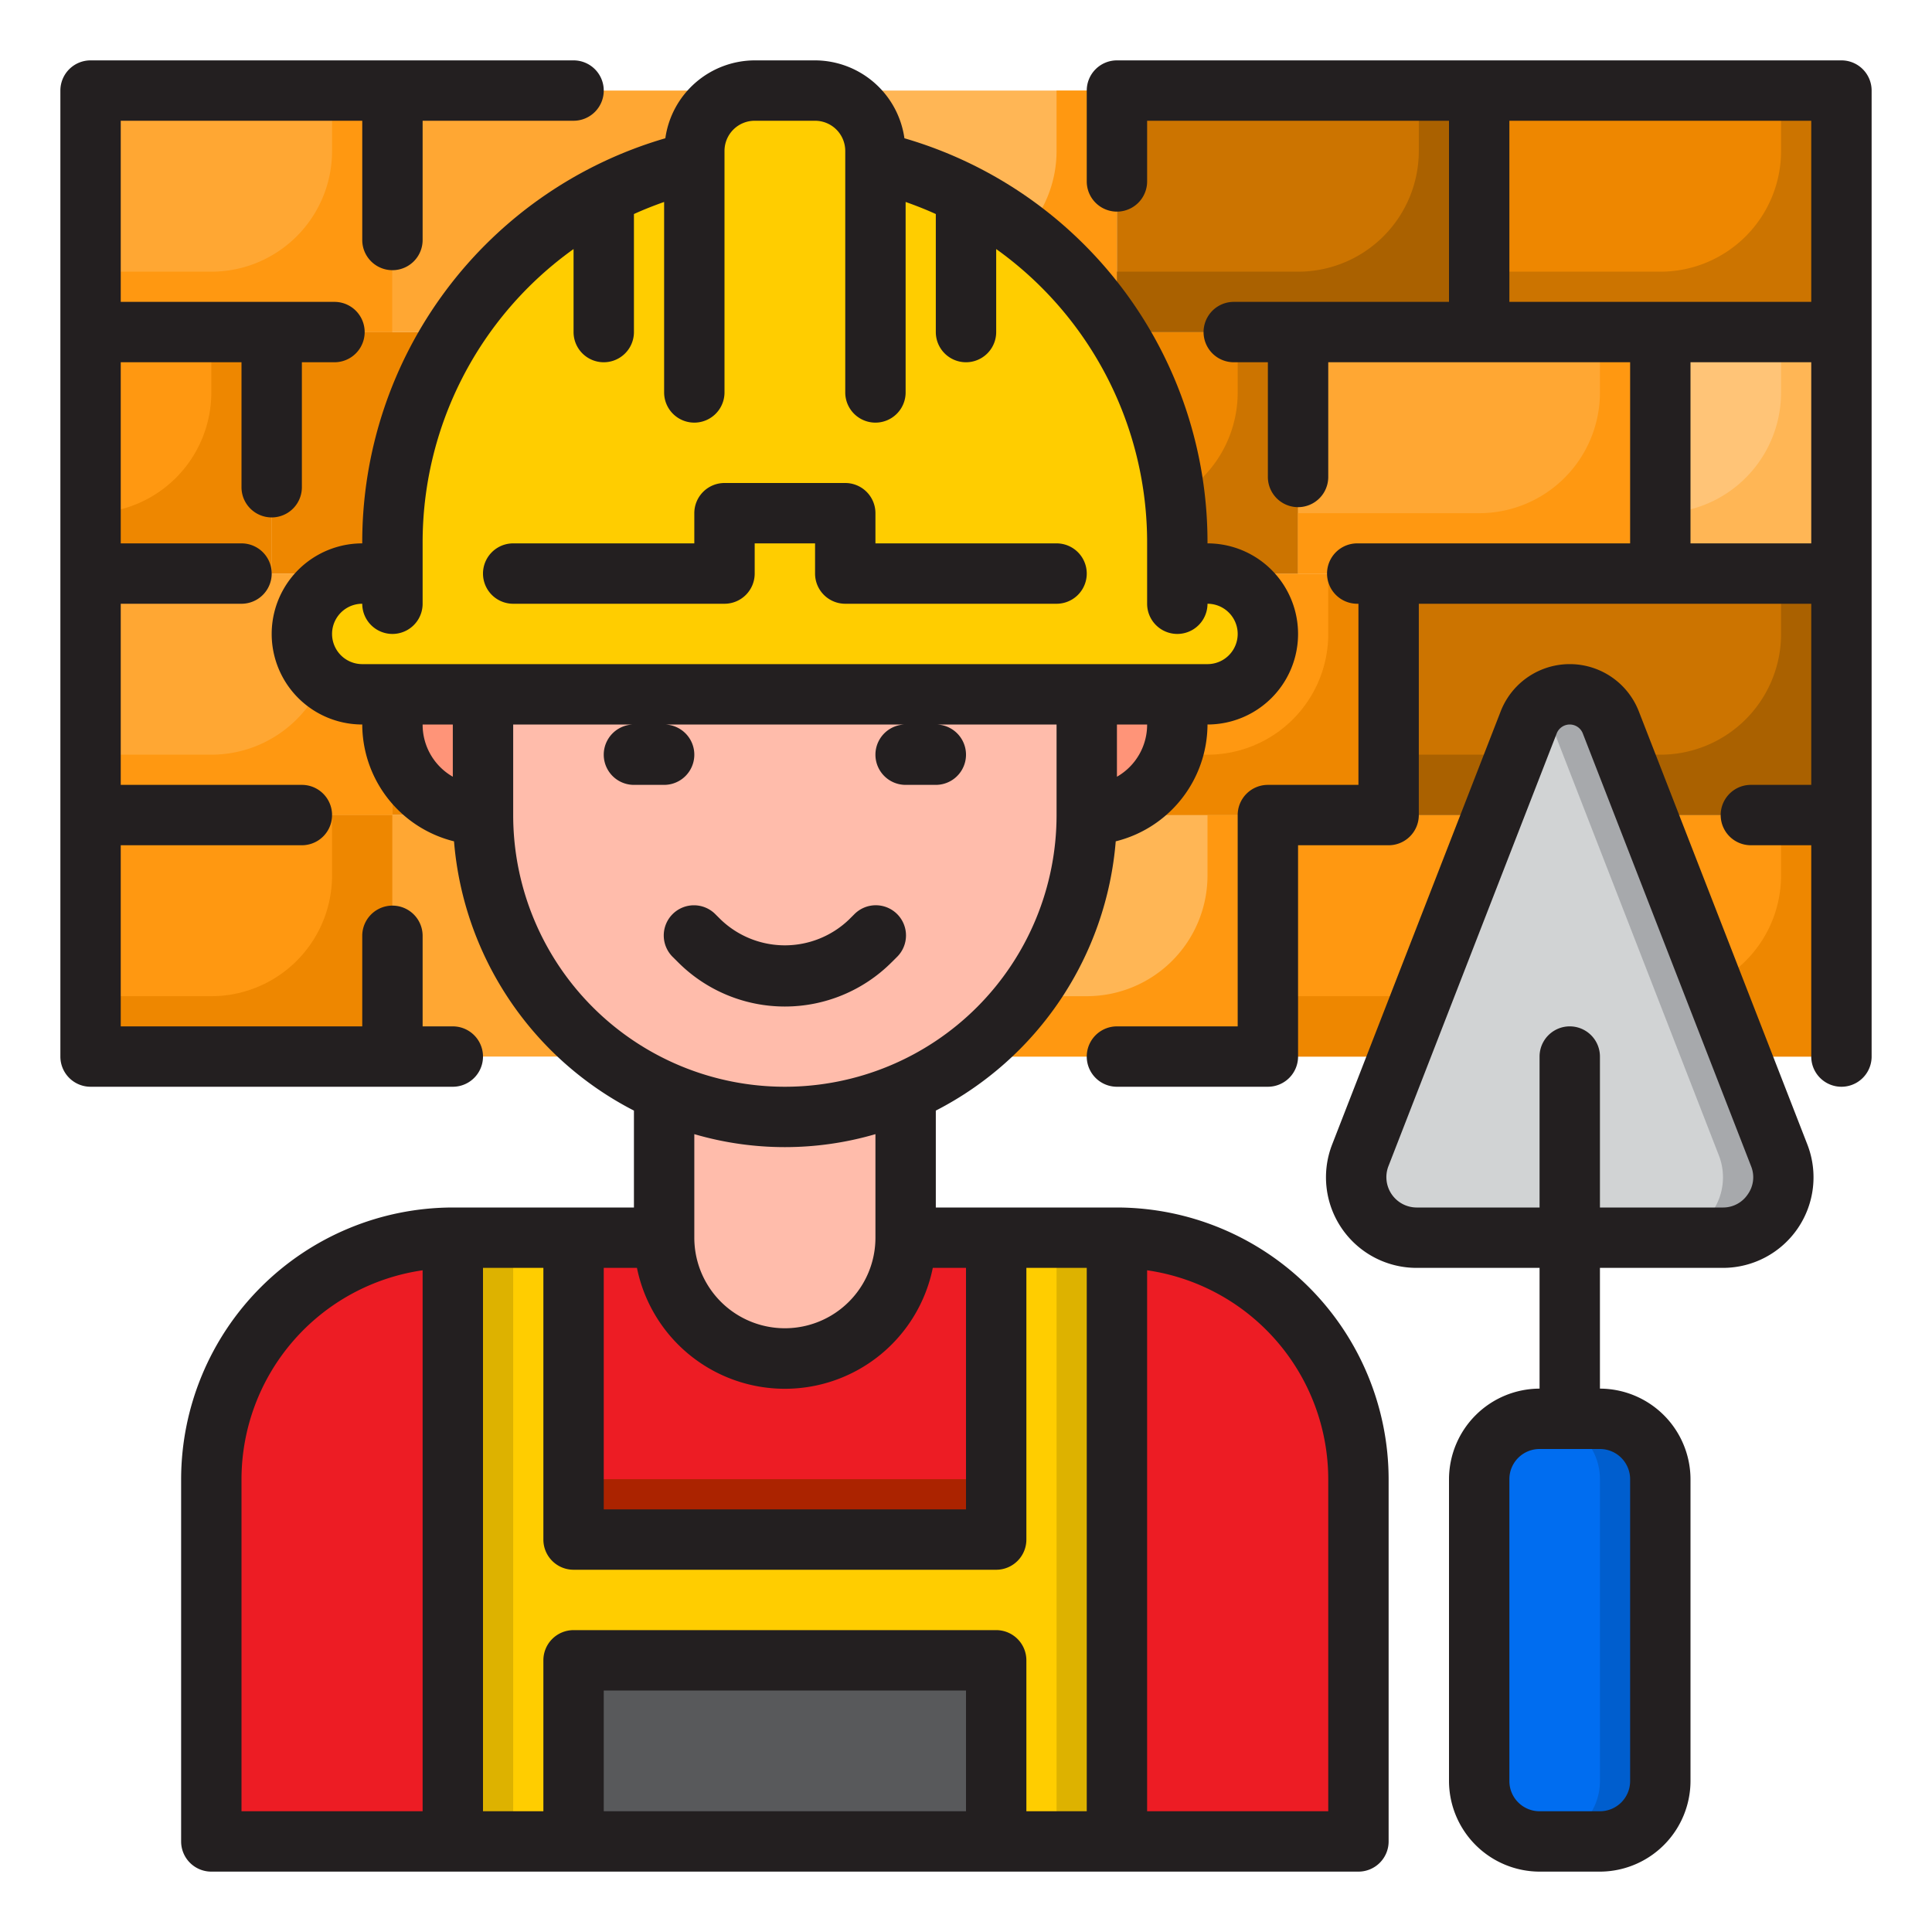
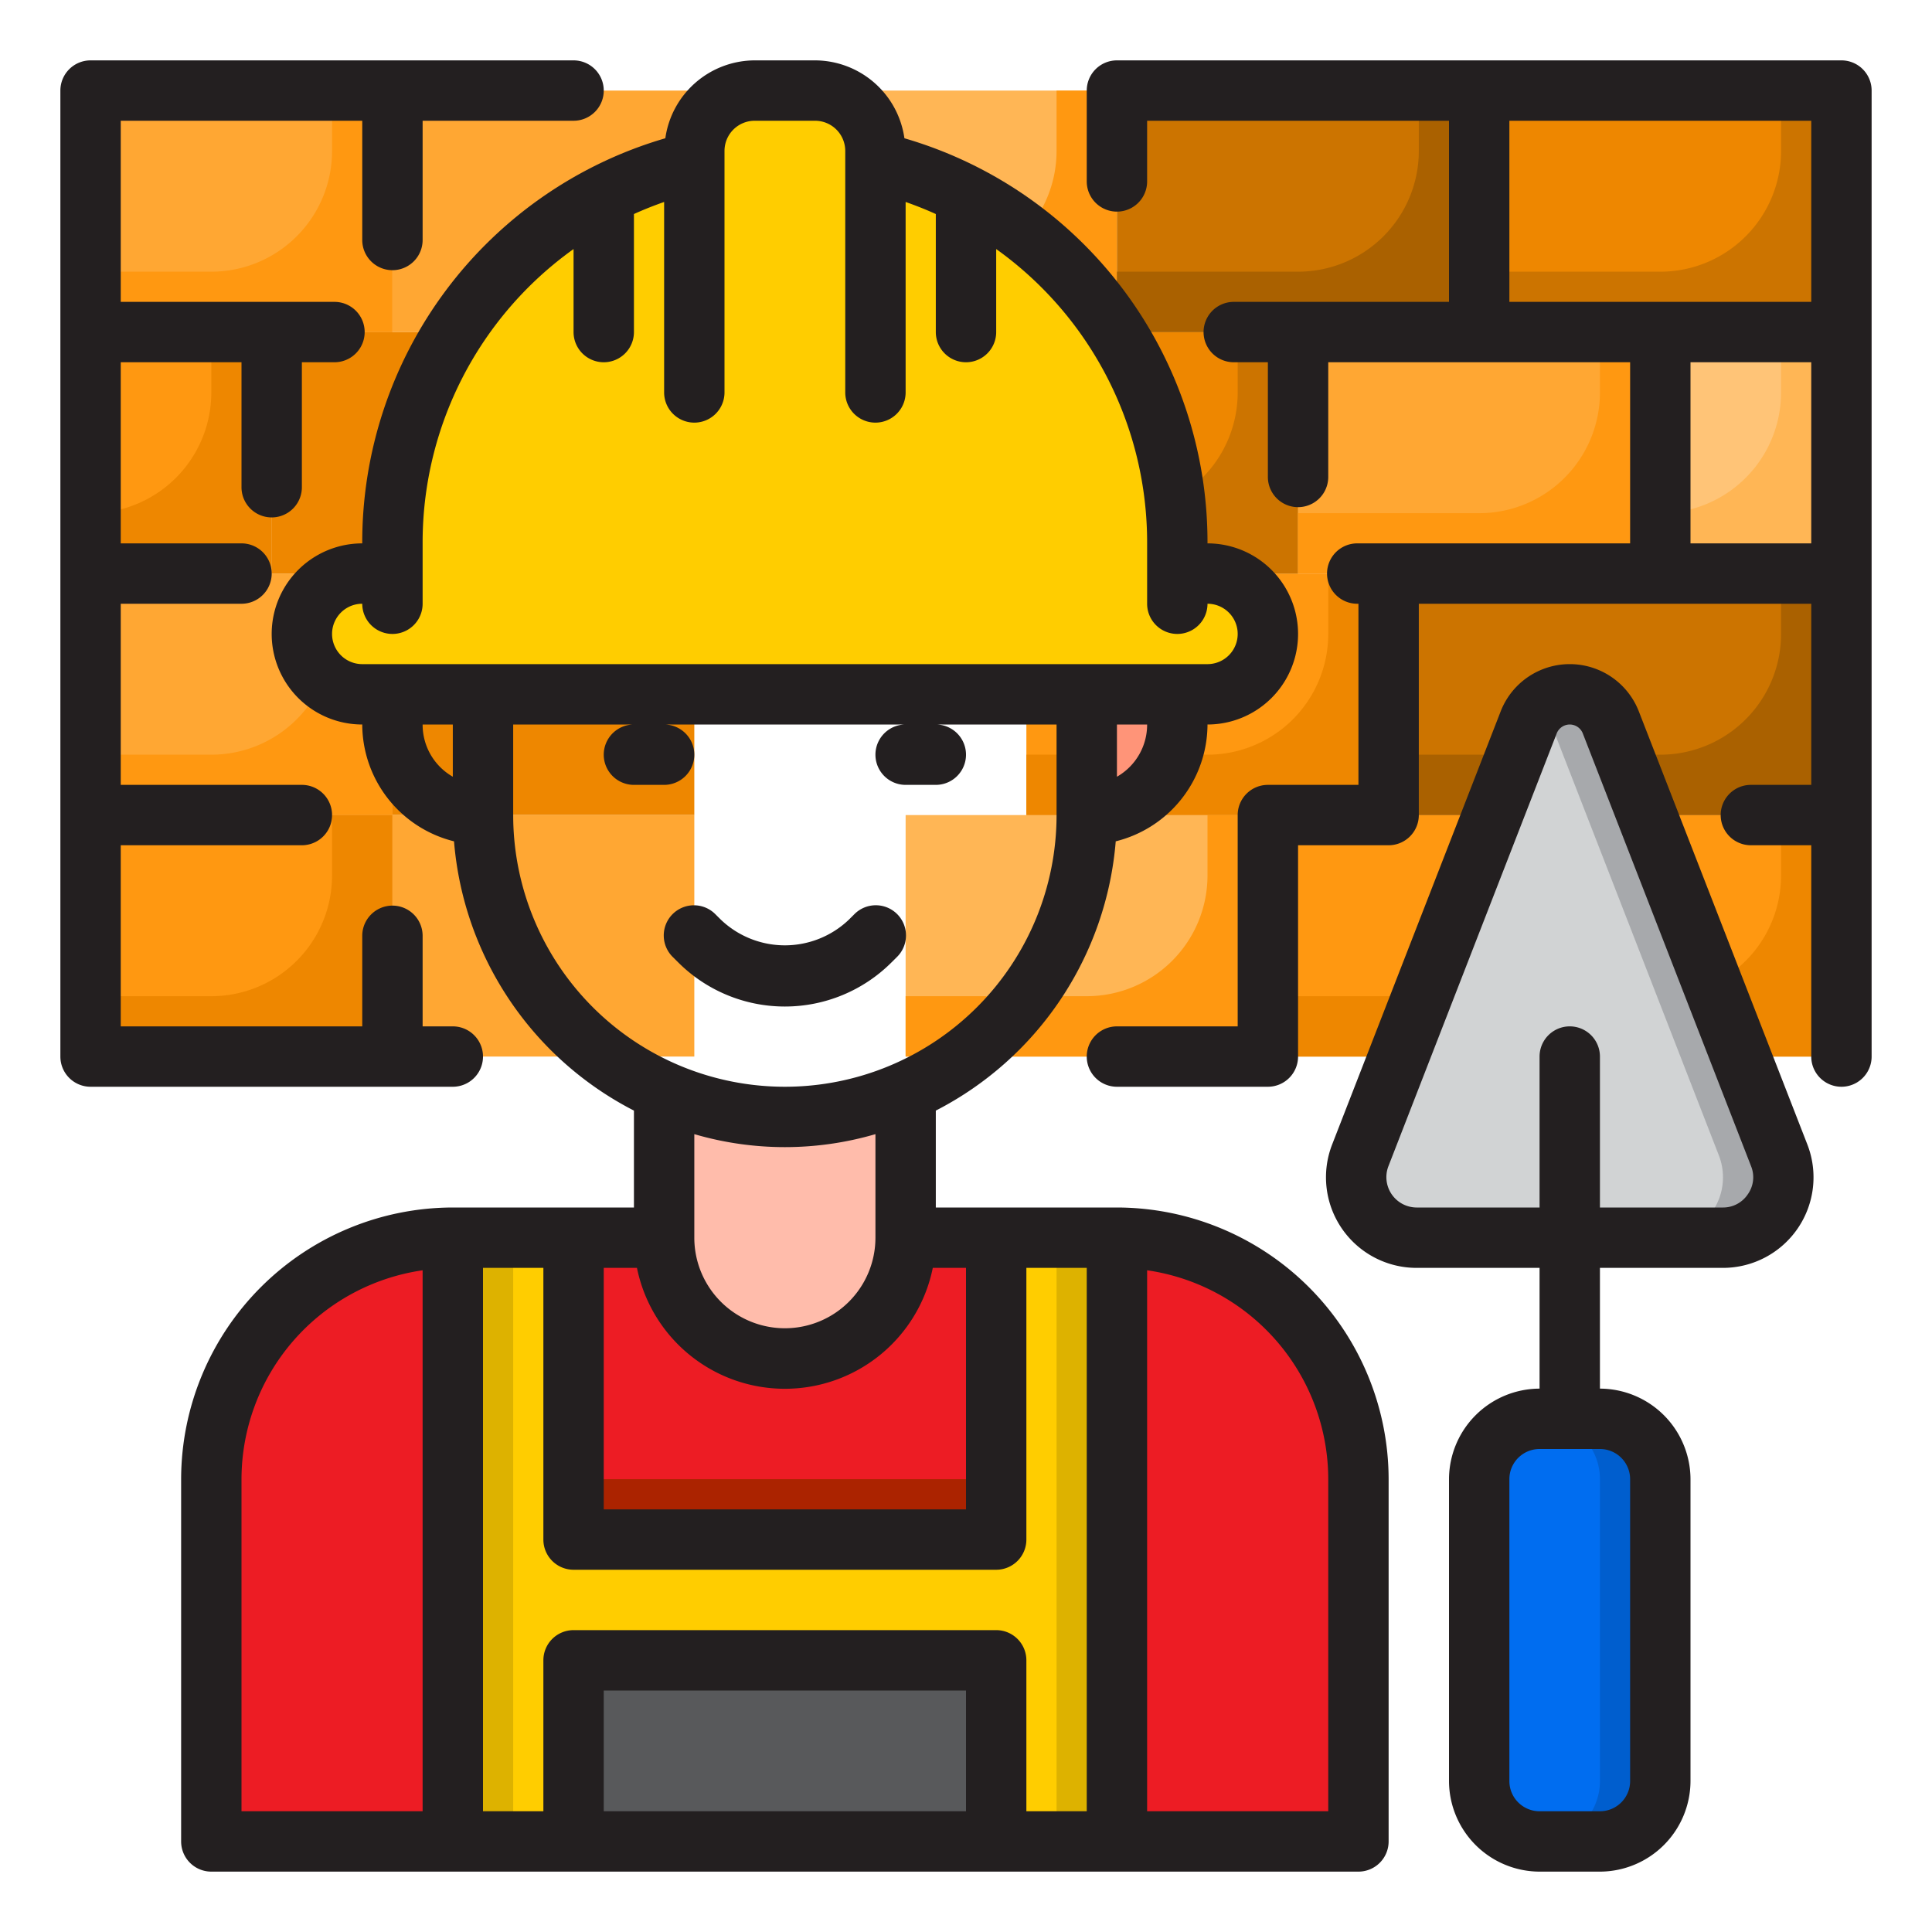
<svg xmlns="http://www.w3.org/2000/svg" height="512" viewBox="0 0 64 64" width="512">
  <g id="Brickwork">
    <path d="m13 27h-10v8h6 4z" fill="#ff9811" />
    <path d="m13 19h-10v8h6 4z" fill="#ffa733" />
    <path d="m9 11h-6v8h6z" fill="#ff9811" />
    <path d="m13 3h-10v8h6 4z" fill="#ffa733" />
    <path d="m37 3h-12v8h6 6z" fill="#ffb655" />
    <path d="m35 3v2a4 4 0 0 1 -4 4h-6v2h12v-8z" fill="#ff9811" />
    <path d="m11 3v2a4 4 0 0 1 -4 4h-4v2h10v-8z" fill="#ff9811" />
    <path d="m11 19v2a4 4 0 0 1 -4 4h-4v2h10v-8z" fill="#ff9811" />
    <path d="m11 27v2a4 4 0 0 1 -4 4h-4v2h10v-8z" fill="#ee8700" />
    <path d="m7 11v2a4 4 0 0 1 -4 4v2h6v-8z" fill="#ee8700" />
    <path d="m43 11h-12v8h6 6z" fill="#ee8700" />
    <path d="m46 19h-12v8h6 6z" fill="#ff9811" />
    <path d="m42 27h-12v8h6 6z" fill="#ffb655" />
    <path d="m40 27v2a4 4 0 0 1 -4 4h-6v2h12v-8z" fill="#ff9811" />
    <path d="m44 19v2a4 4 0 0 1 -4 4h-6v2h12v-8z" fill="#ee8700" />
    <path d="m41 11v2a4 4 0 0 1 -4 4h-6v2h12v-8z" fill="#cc7400" />
    <path d="m23 19h-10v8h6 4z" fill="#ee8700" />
    <path d="m33 61h4v-20h-4v10h-14v-10h-4v20h4z" fill="#ffcd00" />
    <path d="m35 41h2v20h-2z" fill="#ddb200" />
    <path d="m15 41h2v20h-2z" fill="#ddb200" />
    <path d="m33 51v-10h-3a4 4 0 0 1 -8 0h-3v10z" fill="#ed1c24" />
    <path d="m19 49h14v2h-14z" fill="#ab2300" />
    <path d="m26 45a4 4 0 0 0 4-4v-4.838a9.966 9.966 0 0 1 -8 0v4.838a4 4 0 0 0 4 4z" fill="#ffbcab" />
    <path d="m7 49v12h8v-20a8 8 0 0 0 -8 8z" fill="#ed1c24" />
    <path d="m45 61v-12a8 8 0 0 0 -8-8v20z" fill="#ed1c24" />
-     <path d="m13 23v1a3 3 0 0 0 3 3v-4z" fill="#ff9478" />
    <path d="m36 27a3 3 0 0 0 3-3v-1h-3z" fill="#ff9478" />
    <path d="m19 55h14v6h-14z" fill="#58595b" />
    <path d="m49 49v10a2 2 0 0 0 2 2h2a2 2 0 0 0 2-2v-10a2 2 0 0 0 -2-2h-2a2 2 0 0 0 -2 2z" fill="#006df0" />
    <path d="m53 47h-2a2 2 0 0 1 2 2v10a2 2 0 0 1 -2 2h2a2 2 0 0 0 2-2v-10a2 2 0 0 0 -2-2z" fill="#005ece" />
    <path d="m61 3h-12v8h6 6z" fill="#ee8700" />
    <path d="m59 3v2a4 4 0 0 1 -4 4h-6v2h12v-8z" fill="#cc7400" />
    <path d="m49 3h-12v8h6 6z" fill="#cc7400" />
    <path d="m55 11h-12v8h6 6z" fill="#ffa733" />
    <path d="m61 19h-15v8h6 9z" fill="#cc7400" />
    <path d="m61 27h-19v8h6 13z" fill="#ff9811" />
    <path d="m25 3h-12v8h6 6z" fill="#ffa733" />
    <path d="m21 11h-12v8h6 6z" fill="#ee8700" />
    <path d="m23 27h-10v8h6 4z" fill="#ffa733" />
    <path d="m55 11h6v8h-6z" fill="#ffc477" />
-     <path d="m16 23v4a10 10 0 0 0 20 0v-4z" fill="#ffbcab" />
    <path d="m40 19h-1v-1a12.991 12.991 0 0 0 -7-11.526 12.8 12.8 0 0 0 -3-1.124v-.35a2 2 0 0 0 -2-2h-2a2 2 0 0 0 -2 2v.35a13 13 0 0 0 -10 12.65v1h-1a2 2 0 0 0 0 4h28a2 2 0 0 0 0-4z" fill="#ffcd00" />
    <path d="m53 11v2a4 4 0 0 1 -4 4h-6v2h12v-8z" fill="#ff9811" />
    <path d="m47 3v2a4 4 0 0 1 -4 4h-6v2h12v-8z" fill="#aa6100" />
    <path d="m59 19v2a4 4 0 0 1 -4 4h-9v2h15v-8z" fill="#aa6100" />
    <path d="m59 27v2a4 4 0 0 1 -4 4h-13v2h19v-8z" fill="#ee8700" />
    <path d="m58.94 38.275-5.578-14.344a1.461 1.461 0 0 0 -1.362-.931 1.461 1.461 0 0 0 -1.361.931l-5.579 14.344a2 2 0 0 0 1.864 2.725h10.152a2 2 0 0 0 1.864-2.725z" fill="#d1d3d4" />
    <path d="m58.94 38.275-5.578-14.344a1.461 1.461 0 0 0 -1.362-.931 1.444 1.444 0 0 0 -1 .417 1.436 1.436 0 0 1 .362.514l5.578 14.344a2 2 0 0 1 -1.864 2.725h2a2 2 0 0 0 1.864-2.725z" fill="#a7a9ac" />
    <path d="m59 13v-2h-4v6a4 4 0 0 0 4-4z" fill="#ffc477" />
    <path d="m59 11v2a4 4 0 0 1 -4 4v2h6v-8z" fill="#ffb655" />
    <g fill="#231f20">
      <path d="m29.534 31.879.172-.171a1 1 0 1 0 -1.412-1.416l-.173.172a3.069 3.069 0 0 1 -4.243 0l-.172-.171a1 1 0 1 0 -1.412 1.416l.171.17a5 5 0 0 0 7.069 0z" />
-       <path d="m17 20h7a1 1 0 0 0 1-1v-1h2v1a1 1 0 0 0 1 1h7a1 1 0 0 0 0-2h-6v-1a1 1 0 0 0 -1-1h-4a1 1 0 0 0 -1 1v1h-6a1 1 0 0 0 0 2z" />
      <path d="m37 40h-6v-3.21a11.032 11.032 0 0 0 5.96-8.92 4 4 0 0 0 3.04-3.87 3 3 0 0 0 0-6 13.935 13.935 0 0 0 -10.04-13.42 3 3 0 0 0 -2.96-2.58h-2a3 3 0 0 0 -2.96 2.58 13.935 13.935 0 0 0 -10.04 13.42 3 3 0 0 0 0 6 4 4 0 0 0 3.04 3.87 11.032 11.032 0 0 0 5.96 8.92v3.21h-6a9.014 9.014 0 0 0 -9 9v12a1 1 0 0 0 1 1h38a1 1 0 0 0 1-1v-12a9.014 9.014 0 0 0 -9-9zm-23 20h-6v-11a7 7 0 0 1 6-6.92zm23-34.27v-1.73h1a1.984 1.984 0 0 1 -1 1.73zm-22 0a1.984 1.984 0 0 1 -1-1.73h1zm-3-3.73a1 1 0 0 1 0-2 1 1 0 0 0 2 0v-2a11.942 11.942 0 0 1 5-9.75v2.75a1 1 0 0 0 2 0v-3.91c.33-.15.66-.28 1-.4v6.31a1 1 0 0 0 2 0v-8a1 1 0 0 1 1-1h2a1 1 0 0 1 1 1v8a1 1 0 0 0 2 0v-6.31c.34.12.67.25 1 .4v3.91a1 1 0 0 0 2 0v-2.75a11.942 11.942 0 0 1 5 9.75v2a1 1 0 0 0 2 0 1 1 0 0 1 0 2zm5 5v-3h4a1 1 0 0 0 0 2h1a1 1 0 0 0 0-2h8a1 1 0 0 0 0 2h1a1 1 0 0 0 0-2h4v3a9 9 0 0 1 -18 0zm12 10.57v3.43a3 3 0 0 1 -6 0v-3.43a10.68 10.68 0 0 0 6 0zm-9 4.43h1.1a5 5 0 0 0 9.8 0h1.1v8h-12zm12 18h-12v-4h12zm4 0h-2v-5a1 1 0 0 0 -1-1h-14a1 1 0 0 0 -1 1v5h-2v-18h2v9a1 1 0 0 0 1 1h14a1 1 0 0 0 1-1v-9h2zm8 0h-6v-17.92a7 7 0 0 1 6 6.92z" />
      <path d="m59.87 37.91-5.58-14.34a2.455 2.455 0 0 0 -4.58 0l-5.58 14.34a3 3 0 0 0 2.79 4.09h4.08v4a3.009 3.009 0 0 0 -3 3v10a3.009 3.009 0 0 0 3 3h2a3.009 3.009 0 0 0 3-3v-10a3.009 3.009 0 0 0 -3-3v-4h4.08a3 3 0 0 0 2.79-4.09zm-5.87 11.09v10a1 1 0 0 1 -1 1h-2a1 1 0 0 1 -1-1v-10a1 1 0 0 1 1-1h2a1 1 0 0 1 1 1zm3.9-9.44a.981.981 0 0 1 -.82.44h-4.08v-5a1 1 0 0 0 -2 0v5h-4.08a1.006 1.006 0 0 1 -.93-1.36l5.58-14.35a.464.464 0 0 1 .86 0l5.58 14.35a.974.974 0 0 1 -.11.92z" />
      <path d="m61 2h-24a1 1 0 0 0 -1 1v3.01a1 1 0 0 0 2 0v-2.01h10v6h-7.13a1 1 0 0 0 0 2h1.13v3.8a1 1 0 0 0 2 0v-3.8h10v6h-9.04a1 1 0 0 0 0 2h.04v6h-3a1 1 0 0 0 -1 1v7h-4a1 1 0 0 0 0 2h5a1 1 0 0 0 1-1v-7h3a1 1 0 0 0 1-1v-7h13v6h-2a1 1 0 0 0 0 2h2v7a1 1 0 0 0 2 0v-32a1 1 0 0 0 -1-1zm-1 16h-4v-6h4zm0-8h-10v-6h10z" />
      <path d="m20 3a1 1 0 0 1 -1 1h-5v3.95a1 1 0 1 1 -2 0v-3.95h-8v6h7.08a1 1 0 0 1 0 2h-1.08v4.14a1 1 0 0 1 -2 0v-4.14h-4v6h4a1 1 0 0 1 0 2h-4v6h6a1 1 0 0 1 0 2h-6v6h8v-3a1 1 0 0 1 2 0v3h1a1 1 0 0 1 0 2h-12a1 1 0 0 1 -1-1v-32a1 1 0 0 1 1-1h16a1 1 0 0 1 1 1z" />
    </g>
  </g>
</svg>